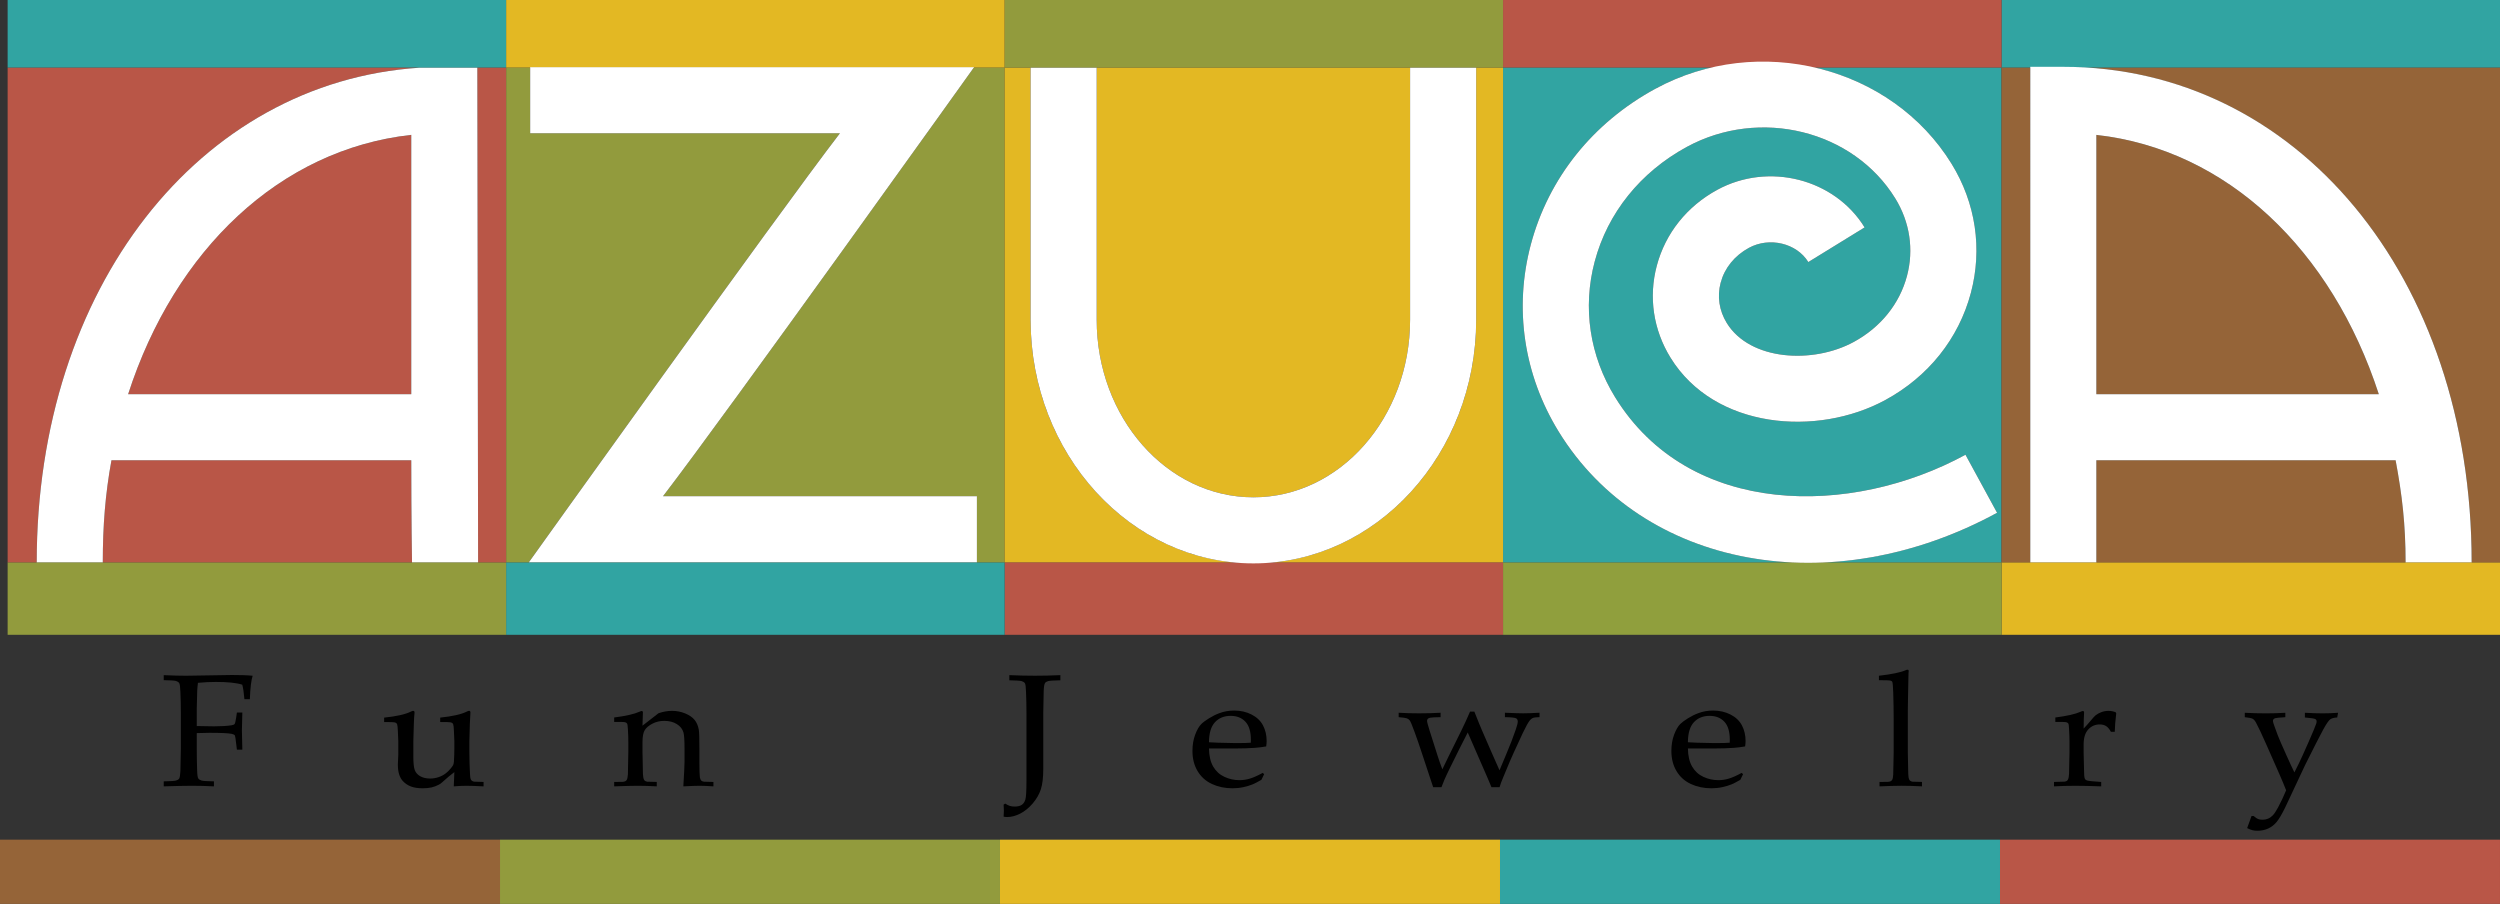
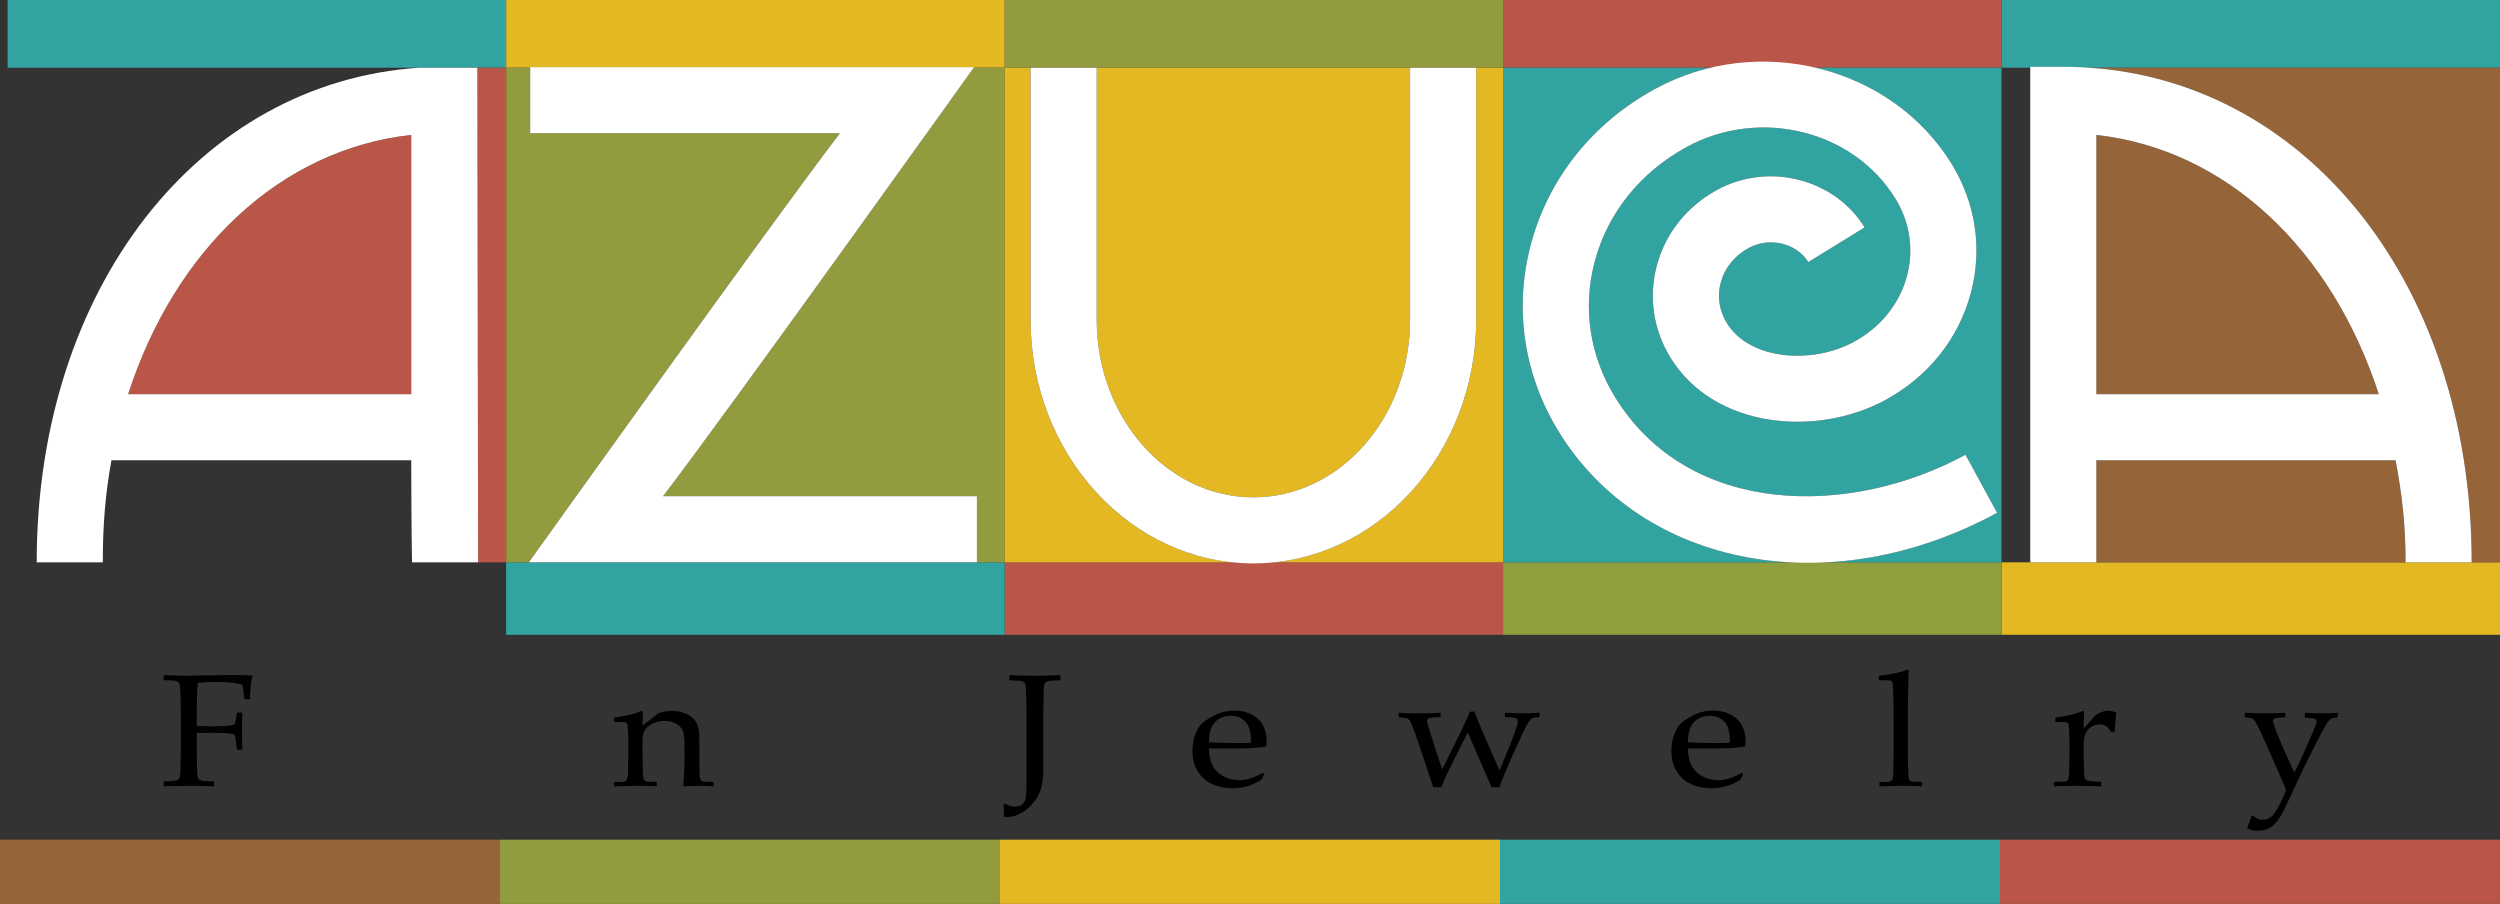
<svg xmlns="http://www.w3.org/2000/svg" version="1.1" id="Layer_1" x="0px" y="0px" width="306.187px" height="110.699px" viewBox="0 0 306.187 110.699" enable-background="new 0 0 306.187 110.699" xml:space="preserve">
  <rect x="0" y="0" width="306.187" height="110.699" fill="#333333" stroke="none" />
  <g>
    <rect x="244.948" y="102.841" fill="#B95647" width="61.238" height="7.858" />
    <rect x="183.712" y="102.841" fill="#31A4A2" width="61.236" height="7.858" />
    <rect x="122.475" y="102.841" fill="#E3B823" width="61.237" height="7.858" />
    <rect x="61.238" y="102.841" fill="#929B3D" width="61.236" height="7.858" />
    <rect y="102.841" fill="#956438" width="61.238" height="7.858" />
  </g>
  <g>
    <path d="M20.052,83.303v-0.614c1.069,0.049,1.978,0.072,2.724,0.072c0.527,0,1.475-0.015,2.84-0.045   c1.364-0.03,2.286-0.045,2.765-0.045c0.514,0,0.983,0.006,1.409,0.019c0.426,0.014,0.812,0.037,1.156,0.071   c-0.179,0.537-0.294,1.495-0.344,2.872h-0.668c-0.063-0.771-0.151-1.364-0.263-1.778c-0.366-0.115-0.817-0.199-1.355-0.254   c-0.537-0.054-1.16-0.081-1.869-0.081c-0.711,0-1.444,0.036-2.203,0.108c-0.045,0.346-0.074,0.668-0.089,0.969   c-0.007,0.173-0.026,0.904-0.056,2.195v2.129c0.789,0.024,1.486,0.036,2.092,0.036c0.896,0,1.61-0.042,2.146-0.125   c0.204-0.032,0.337-0.084,0.396-0.158c0.06-0.073,0.125-0.344,0.195-0.811l0.085-0.596h0.668l-0.054,2.193l0.054,2.354h-0.668   l-0.074-0.614c-0.077-0.697-0.134-1.071-0.169-1.123c-0.057-0.089-0.19-0.157-0.402-0.201c-0.401-0.083-1.31-0.125-2.726-0.125   c-0.5,0-1.015,0.013-1.543,0.036v1.935c0,0.868,0.014,1.714,0.042,2.537c0.015,0.605,0.062,0.967,0.143,1.081   c0.081,0.115,0.213,0.2,0.396,0.254c0.183,0.055,0.69,0.088,1.521,0.101v0.614c-0.895-0.048-1.784-0.072-2.671-0.072   c-0.794,0-1.953,0.024-3.478,0.072v-0.614c0.823-0.013,1.325-0.046,1.508-0.101c0.182-0.054,0.307-0.129,0.377-0.225   c0.083-0.129,0.136-0.438,0.157-0.93c0.009-0.135,0.026-1.041,0.054-2.723V87.28c0-0.869-0.018-1.719-0.054-2.549   c-0.021-0.607-0.071-0.967-0.151-1.079c-0.08-0.111-0.208-0.195-0.386-0.249C21.38,83.349,20.878,83.315,20.052,83.303z" />
-     <path d="M59.224,95.768v0.542c-0.916-0.048-1.608-0.072-2.076-0.072c-0.518,0-1.042,0.024-1.573,0.072   c0.032-0.519,0.056-1.1,0.072-1.746c-0.42,0.308-0.922,0.727-1.503,1.257c-0.134,0.126-0.263,0.219-0.389,0.277   c-0.302,0.159-0.603,0.273-0.903,0.343c-0.302,0.069-0.661,0.104-1.082,0.104c-0.566,0-1.041-0.071-1.422-0.212   c-0.382-0.142-0.709-0.356-0.982-0.645c-0.206-0.212-0.363-0.486-0.474-0.823c-0.109-0.336-0.164-0.742-0.164-1.217   c0-0.225,0.009-0.436,0.027-0.635c0.018-0.199,0.027-0.395,0.027-0.588V90.78c0-0.166-0.019-0.586-0.055-1.26   c-0.014-0.424-0.045-0.699-0.093-0.827c-0.028-0.064-0.073-0.115-0.135-0.154c-0.104-0.064-0.288-0.097-0.55-0.097   c-0.38,0-0.682-0.002-0.902-0.009v-0.542c1.511-0.155,2.607-0.402,3.289-0.744c0.112-0.058,0.2-0.087,0.264-0.087   c0.049,0,0.09,0.016,0.121,0.048s0.048,0.081,0.048,0.145c0,0.051-0.005,0.115-0.011,0.192c-0.027,0.205-0.052,0.6-0.072,1.184   c-0.041,1.07-0.062,1.789-0.062,2.154v1.876c0,0.782,0.057,1.333,0.172,1.649c0.115,0.317,0.338,0.57,0.669,0.761   c0.331,0.188,0.74,0.283,1.228,0.283c0.334,0,0.668-0.055,0.998-0.163c0.331-0.108,0.629-0.264,0.895-0.469   c0.197-0.146,0.398-0.342,0.604-0.59c0.154-0.184,0.257-0.325,0.307-0.423c0.05-0.099,0.081-0.243,0.096-0.434   c0.036-0.564,0.054-1.126,0.054-1.685v-0.808c0-0.168-0.018-0.588-0.054-1.262c-0.015-0.424-0.045-0.699-0.094-0.827   c-0.028-0.064-0.072-0.115-0.135-0.154c-0.104-0.064-0.287-0.097-0.55-0.097c-0.38,0-0.681-0.002-0.902-0.009v-0.542   c1.504-0.155,2.595-0.402,3.273-0.744c0.112-0.058,0.199-0.087,0.263-0.087c0.049,0,0.089,0.016,0.12,0.048s0.048,0.08,0.048,0.144   c0,0.052-0.003,0.115-0.01,0.192c-0.018,0.205-0.039,0.611-0.062,1.22c-0.039,1.043-0.058,1.747-0.058,2.111v1.315l0.021,1.334   c0.026,0.774,0.045,1.229,0.054,1.364c0.007,0.319,0.045,0.553,0.114,0.7c0.035,0.058,0.081,0.107,0.137,0.148   c0.056,0.042,0.14,0.076,0.251,0.102C58.105,95.745,58.492,95.755,59.224,95.768z" />
    <path d="M75.22,96.31v-0.542l1.004-0.01c0.147-0.006,0.262-0.029,0.343-0.071c0.082-0.042,0.144-0.095,0.186-0.159   c0.077-0.128,0.127-0.355,0.148-0.682c0-0.084,0.018-1.003,0.054-2.759v-1.144c0-0.513-0.018-1.063-0.054-1.653   c-0.021-0.378-0.054-0.603-0.099-0.673c-0.045-0.071-0.123-0.123-0.233-0.159c-0.111-0.035-0.561-0.049-1.349-0.043v-0.542   c1.408-0.178,2.436-0.412,3.084-0.698c0.139-0.064,0.233-0.097,0.282-0.097c0.048,0,0.087,0.016,0.115,0.048   c0.027,0.032,0.041,0.08,0.041,0.144c0,0.045-0.002,0.096-0.008,0.153c-0.016,0.229-0.03,0.714-0.046,1.453l1.968-1.527   c0.579-0.192,1.126-0.288,1.641-0.288c0.571,0,1.112,0.105,1.624,0.317c0.511,0.211,0.896,0.478,1.153,0.797   c0.258,0.32,0.429,0.725,0.514,1.211c0.049,0.289,0.073,1.093,0.073,2.413v1.7c0,0.834,0.019,1.4,0.055,1.702   c0.035,0.191,0.092,0.325,0.166,0.398c0.075,0.074,0.191,0.12,0.349,0.14l1.147,0.028v0.542c-0.69-0.048-1.264-0.072-1.722-0.072   c-0.395,0-1.049,0.024-1.964,0.072c0.096-1.582,0.145-2.581,0.145-2.997v-1.614c0-1.005-0.042-1.664-0.127-1.978   c-0.12-0.43-0.393-0.775-0.815-1.038c-0.424-0.263-0.937-0.394-1.536-0.394c-0.53,0-1.014,0.113-1.452,0.341   c-0.438,0.228-0.75,0.49-0.938,0.788c-0.187,0.298-0.28,0.799-0.28,1.504v1.164c0.036,1.666,0.054,2.566,0.054,2.701   c0.015,0.32,0.057,0.555,0.128,0.702c0.028,0.058,0.071,0.106,0.128,0.148c0.058,0.042,0.146,0.076,0.267,0.102   c0.043,0.006,0.434,0.016,1.172,0.028v0.542c-0.857-0.048-1.634-0.072-2.329-0.072C77.518,96.237,76.555,96.262,75.22,96.31z" />
    <path d="M122.917,100.02l0.031-0.66v-0.135c0-0.146-0.01-0.373-0.031-0.68l0.201-0.125c0.204,0.135,0.392,0.229,0.564,0.283   s0.364,0.081,0.576,0.081c0.38,0,0.672-0.068,0.877-0.206c0.204-0.138,0.352-0.352,0.443-0.643s0.138-1.057,0.138-2.298v-8.336   c0-0.869-0.018-1.72-0.054-2.552c-0.015-0.607-0.062-0.968-0.142-1.079c-0.08-0.112-0.211-0.195-0.393-0.25   c-0.182-0.054-0.685-0.087-1.508-0.101v-0.632c1.11,0.049,2.15,0.072,3.12,0.072c1.026,0,2.069-0.023,3.131-0.072v0.632   c-0.824,0.014-1.326,0.047-1.508,0.101c-0.182,0.055-0.304,0.13-0.366,0.227c-0.091,0.127-0.146,0.438-0.168,0.93   c0,0.128-0.018,1.036-0.054,2.724v6.888c0,1.048-0.099,1.876-0.296,2.483s-0.53,1.185-0.998,1.731   c-0.469,0.546-0.978,0.961-1.526,1.241c-0.55,0.281-1.082,0.423-1.596,0.423C123.22,100.067,123.071,100.052,122.917,100.02z" />
    <path d="M154.825,94.819l-0.337,0.691c-0.484,0.277-0.84,0.46-1.064,0.551c-0.33,0.136-0.708,0.249-1.133,0.343   s-0.873,0.141-1.344,0.141c-0.928,0-1.768-0.177-2.52-0.528s-1.337-0.878-1.755-1.579c-0.418-0.7-0.627-1.521-0.627-2.461   c0-0.736,0.11-1.399,0.332-1.992c0.222-0.592,0.473-1.027,0.754-1.31c0.203-0.204,0.52-0.439,0.948-0.706   c0.429-0.265,0.854-0.475,1.276-0.628c0.555-0.211,1.155-0.316,1.802-0.316c0.787,0,1.498,0.163,2.136,0.49   c0.635,0.327,1.101,0.771,1.396,1.336c0.294,0.563,0.442,1.202,0.442,1.913c0,0.18-0.019,0.397-0.055,0.653   c-0.505,0.09-0.958,0.147-1.357,0.173c-0.758,0.052-1.516,0.077-2.273,0.077h-3.378c0.014,0.917,0.188,1.658,0.521,2.226   s0.794,0.985,1.381,1.255s1.196,0.403,1.829,0.403c0.428,0,0.855-0.063,1.28-0.191s0.951-0.361,1.576-0.702L154.825,94.819z    M148.069,90.908c0.196,0.018,0.569,0.036,1.116,0.054c1.047,0.032,1.767,0.049,2.16,0.049c0.934,0,1.548-0.017,1.844-0.049   c0.007-0.153,0.011-0.271,0.011-0.354c0-1.009-0.226-1.751-0.675-2.224s-1.05-0.709-1.802-0.709c-0.794,0-1.433,0.259-1.917,0.777   C148.322,88.97,148.076,89.789,148.069,90.908z" />
    <path d="M175.529,96.418l-0.444-1.336l-0.982-2.969c-0.282-0.858-0.568-1.688-0.862-2.489c-0.291-0.8-0.485-1.262-0.58-1.383   c-0.095-0.122-0.212-0.209-0.351-0.26c-0.136-0.052-0.473-0.1-1.008-0.145v-0.542c0.774,0.049,1.605,0.072,2.493,0.072   c0.942,0,1.823-0.023,2.641-0.072v0.542c-0.654,0.007-1.081,0.029-1.278,0.067c-0.133,0.026-0.23,0.073-0.291,0.14   c-0.059,0.067-0.088,0.146-0.088,0.235c0,0.147,0.102,0.542,0.305,1.183l0.98,3.083c0.161,0.518,0.357,1.075,0.589,1.676   l0.804-1.665l1.554-3.146c0.366-0.747,0.712-1.5,1.035-2.259h0.524c0.462,1.168,0.775,1.939,0.943,2.316l1.207,2.773   c0.411,0.932,0.723,1.633,0.933,2.104l0.791-1.887c0.513-1.212,0.912-2.246,1.201-3.103c0.162-0.467,0.244-0.797,0.244-0.99   c0-0.179-0.07-0.309-0.208-0.389s-0.594-0.127-1.366-0.14v-0.542c1.07,0.049,1.811,0.072,2.222,0.072   c0.495,0,1.168-0.023,2.018-0.072v0.542c-0.409,0.007-0.683,0.04-0.825,0.102c-0.14,0.061-0.264,0.162-0.37,0.303   c-0.183,0.218-0.468,0.729-0.855,1.537l-1.11,2.402l-0.476,1.076c-0.092,0.212-0.363,0.861-0.814,1.951   c-0.197,0.46-0.346,0.864-0.444,1.21h-0.993l-0.505-1.2l-2.4-5.504l-1.013,1.988l-1.193,2.41c-0.273,0.558-0.496,1.031-0.664,1.422   l-0.349,0.884H175.529z" />
    <path d="M213.481,94.819l-0.337,0.691c-0.485,0.277-0.84,0.46-1.063,0.551c-0.331,0.136-0.709,0.249-1.134,0.343   s-0.874,0.141-1.344,0.141c-0.928,0-1.769-0.177-2.521-0.528s-1.336-0.878-1.754-1.579c-0.418-0.7-0.627-1.521-0.627-2.461   c0-0.736,0.11-1.399,0.332-1.992c0.222-0.592,0.473-1.027,0.753-1.31c0.206-0.204,0.521-0.439,0.949-0.706   c0.429-0.265,0.855-0.475,1.275-0.628c0.556-0.211,1.156-0.316,1.804-0.316c0.786,0,1.497,0.163,2.135,0.49   c0.635,0.327,1.102,0.771,1.396,1.336c0.296,0.563,0.443,1.202,0.443,1.913c0,0.18-0.019,0.397-0.055,0.653   c-0.504,0.09-0.958,0.147-1.357,0.173c-0.757,0.052-1.516,0.077-2.272,0.077h-3.379c0.015,0.917,0.188,1.658,0.521,2.226   s0.794,0.985,1.381,1.255s1.197,0.403,1.829,0.403c0.429,0,0.855-0.063,1.28-0.191s0.951-0.361,1.576-0.702L213.481,94.819z    M206.726,90.908c0.196,0.018,0.567,0.036,1.116,0.054c1.046,0.032,1.767,0.049,2.159,0.049c0.935,0,1.549-0.017,1.845-0.049   c0.007-0.153,0.011-0.271,0.011-0.354c0-1.009-0.225-1.751-0.675-2.224c-0.449-0.473-1.05-0.709-1.802-0.709   c-0.793,0-1.432,0.259-1.917,0.777C206.978,88.97,206.732,89.789,206.726,90.908z" />
    <path d="M230.193,96.31v-0.542l1-0.01c0.156-0.006,0.273-0.029,0.354-0.071c0.082-0.042,0.145-0.095,0.188-0.159   c0.077-0.128,0.125-0.354,0.138-0.682c0.005-0.083,0.023-1.002,0.055-2.756v-3.985c0-1.069-0.019-2.173-0.055-3.313   c-0.027-0.768-0.067-1.197-0.117-1.287c-0.035-0.063-0.091-0.108-0.169-0.134c-0.106-0.045-0.594-0.067-1.466-0.067v-0.542   c1.576-0.182,2.669-0.409,3.283-0.682c0.091-0.04,0.16-0.059,0.209-0.059s0.087,0.015,0.115,0.042   c0.028,0.03,0.042,0.069,0.042,0.121c0,0.044-0.007,0.108-0.021,0.191l-0.009,0.316c-0.034,1.146-0.052,2.121-0.059,2.926   l-0.021,1.497v4.979c0.029,1.663,0.047,2.562,0.054,2.695c0.007,0.32,0.05,0.554,0.127,0.7c0.029,0.058,0.07,0.107,0.126,0.148   c0.057,0.042,0.143,0.076,0.256,0.102c0.047,0.006,0.438,0.016,1.172,0.028v0.542c-0.948-0.048-1.784-0.072-2.502-0.072   C232.21,96.237,231.311,96.262,230.193,96.31z" />
    <path d="M251.564,96.31v-0.542c0.803-0.013,1.235-0.025,1.301-0.038c0.12-0.02,0.21-0.05,0.271-0.092   c0.061-0.042,0.108-0.101,0.145-0.178c0.069-0.147,0.112-0.378,0.126-0.691c0.036-1.711,0.055-2.604,0.055-2.682v-1.144   c0-0.513-0.019-1.063-0.055-1.653c-0.014-0.378-0.043-0.603-0.088-0.673c-0.045-0.071-0.124-0.123-0.238-0.159   c-0.114-0.035-0.565-0.049-1.354-0.043v-0.542c1.409-0.178,2.437-0.412,3.084-0.698c0.14-0.064,0.233-0.097,0.282-0.097   c0.048,0,0.086,0.016,0.115,0.048c0.027,0.032,0.041,0.08,0.041,0.144c0,0.045-0.002,0.096-0.007,0.153   c-0.027,0.39-0.042,0.992-0.048,1.81c0.319-0.333,0.612-0.663,0.88-0.99c0.268-0.326,0.462-0.538,0.582-0.635   c0.212-0.165,0.456-0.299,0.731-0.398c0.275-0.099,0.561-0.148,0.857-0.148c0.296,0,0.59,0.058,0.879,0.173l0.063,0.135   c-0.106,0.854-0.166,1.605-0.181,2.254h-0.475c-0.162-0.312-0.353-0.541-0.566-0.685c-0.216-0.144-0.485-0.215-0.811-0.215   c-0.545,0-1.008,0.203-1.388,0.61c-0.381,0.408-0.573,1.02-0.573,1.834v0.991c0,0.424,0.019,1.196,0.055,2.32   c0.007,0.397,0.024,0.651,0.053,0.76c0.028,0.109,0.064,0.188,0.111,0.236c0.046,0.048,0.12,0.088,0.227,0.12   c0.21,0.058,0.779,0.115,1.705,0.173v0.542c-1.237-0.048-2.292-0.072-3.164-0.072C253.281,96.237,252.409,96.262,251.564,96.31z" />
    <path d="M275.219,101.422l0.537-1.481h0.256c0.133,0.107,0.247,0.192,0.342,0.257c0.095,0.063,0.197,0.111,0.306,0.145   c0.108,0.034,0.27,0.051,0.481,0.051c0.217,0,0.432-0.043,0.639-0.129c0.208-0.087,0.4-0.223,0.581-0.406   c0.178-0.186,0.392-0.504,0.639-0.957c0.368-0.69,0.7-1.394,0.993-2.109c-0.223-0.576-0.492-1.222-0.806-1.938l-1.667-3.777   c-0.496-1.125-0.901-1.984-1.219-2.577c-0.127-0.232-0.262-0.389-0.406-0.468s-0.466-0.144-0.966-0.194v-0.542   c0.87,0.049,1.729,0.072,2.578,0.072c0.828,0,1.623-0.023,2.389-0.072v0.542c-0.725,0.044-1.141,0.085-1.245,0.123   c-0.184,0.063-0.274,0.177-0.274,0.34c0,0.102,0.059,0.31,0.178,0.625c0.273,0.784,0.533,1.454,0.779,2.008l0.662,1.493   c0.399,0.893,0.736,1.617,1.009,2.172l0.562-1.129c0.219-0.447,0.604-1.295,1.154-2.545s0.871-2.021,0.962-2.312   c0.029-0.101,0.043-0.189,0.043-0.265c0-0.12-0.055-0.214-0.164-0.28s-0.533-0.131-1.272-0.194v-0.578   c0.822,0.049,1.547,0.072,2.177,0.072c0.637,0,1.266-0.023,1.888-0.072l-0.104,0.578c-0.359,0.013-0.638,0.084-0.835,0.211   c-0.196,0.128-0.494,0.558-0.892,1.289s-1.134,2.173-2.207,4.325l-2.434,5.187c-0.406,0.831-0.756,1.423-1.048,1.778   c-0.291,0.354-0.639,0.625-1.038,0.809c-0.402,0.184-0.843,0.275-1.321,0.275c-0.232,0-0.44-0.024-0.628-0.073   C275.66,101.624,275.451,101.54,275.219,101.422z" />
  </g>
  <rect x="245.136" y="68.869" fill="#E3B823" width="61.051" height="8.878" />
  <rect x="184.086" y="68.869" fill="#909F3D" width="61.05" height="8.878" />
  <rect x="123.036" y="68.869" fill="#B95647" width="61.05" height="8.878" />
  <rect x="61.986" y="68.869" fill="#31A4A2" width="61.05" height="8.878" />
-   <rect x="0.935" y="68.869" fill="#929B3D" width="61.052" height="8.878" />
  <rect x="245.136" fill="#31A4A2" width="61.051" height="8.292" />
  <rect x="184.086" fill="#B95647" width="61.05" height="8.292" />
  <rect x="123.036" fill="#929B3D" width="61.05" height="8.292" />
  <rect x="61.986" fill="#E3B823" width="61.05" height="8.292" />
  <rect x="0.935" fill="#31A4A2" width="61.052" height="8.292" />
  <g>
    <path fill="#31A4A2" d="M190.911,52.884c-4.29-6.969-5.506-15.116-3.423-22.939c2.163-8.123,7.574-14.893,15.235-19.063   c2.183-1.187,4.474-2.04,6.807-2.589h-25.444v60.577h35.167C207.487,68.256,196.979,62.735,190.911,52.884z" />
    <path fill="#31A4A2" d="M245.136,8.292h-22.788c6.775,1.581,12.897,5.643,16.671,11.771c2.958,4.806,3.796,10.423,2.358,15.82   c-1.489,5.589-5.206,10.243-10.464,13.104c-8.367,4.557-20.939,3.561-26.32-5.183c-2.104-3.418-2.701-7.417-1.678-11.261   c1.056-3.968,3.687-7.269,7.408-9.294c6.28-3.421,14.374-1.355,18.041,4.604l-6.892,4.242c-1.425-2.315-4.758-3.112-7.279-1.739   c-1.751,0.953-2.979,2.469-3.457,4.269c-0.446,1.675-0.181,3.427,0.748,4.936c2.847,4.626,10.562,5.04,15.559,2.317   c3.289-1.788,5.602-4.657,6.513-8.078c0.86-3.229,0.353-6.6-1.43-9.494c-5.139-8.347-16.594-11.18-25.534-6.315   c-5.69,3.097-9.697,8.082-11.282,14.037c-1.507,5.655-0.621,11.555,2.494,16.613c9.112,14.798,28.913,14.679,42.917,7.055   l3.871,7.109c-6.862,3.736-14.04,5.716-20.935,6.064h21.479V8.292z" />
  </g>
  <g>
    <path fill="#929B3D" d="M119.256,8.292c-1.238,1.732-30.528,42.695-38.054,52.48c10.993,0,38.444,0,38.444,0v8.094H64.768   c0,0,30.41-42.547,38.1-52.545c-11.183,0-37.936,0-37.936,0V8.292h-2.945v60.577h61.05V8.292H119.256z" />
  </g>
  <g>
    <path fill="#E3B823" d="M184.086,8.292h-3.291v30.867c0,15.527-10.899,28.316-24.77,29.71h28.061V8.292z" />
    <path fill="#E3B823" d="M153.51,60.908c10.583,0,19.192-9.757,19.192-21.749V8.292h-38.387v30.867   C134.315,51.151,142.926,60.908,153.51,60.908z" />
    <path fill="#E3B823" d="M126.222,39.159V8.292h-3.186v60.577h27.958C137.122,67.475,126.222,54.686,126.222,39.159z" />
  </g>
  <g>
-     <path fill="#B95647" d="M13.65,56.372c-0.755,4.109-1.062,8.01-1.062,12.497h37.872c0-0.01-0.093-5.056-0.093-12.497H13.65z" />
-     <path fill="#B95647" d="M51.376,8.292H0.935v60.577h3.562C4.496,35.283,24.398,10.06,51.376,8.292z" />
    <polygon fill="#B95647" points="61.986,8.292 58.462,8.292 58.554,68.869 61.986,68.869  " />
    <path fill="#B95647" d="M15.692,48.279h34.676V16.519C34.307,18.295,21.407,30.584,15.692,48.279z" />
  </g>
  <g>
-     <rect x="245.136" y="8.292" fill="#956438" width="3.521" height="60.577" />
    <path fill="#956438" d="M256.751,56.372c0,7.666,0,12.487,0,12.497h37.871c0-4.644-0.425-8.257-1.22-12.497H256.751z" />
    <path fill="#956438" d="M256.751,16.521v31.759h34.593C285.586,30.58,272.733,18.303,256.751,16.521z" />
    <path fill="#956438" d="M255.755,8.292c26.979,1.758,46.961,26.759,46.961,60.577h3.471V8.292H255.755z" />
  </g>
  <g>
    <path fill="#FFFFFF" d="M202.724,10.881c-7.661,4.171-13.072,10.94-15.235,19.063c-2.083,7.823-0.867,15.971,3.423,22.939   c10.293,16.713,33.369,20.978,53.681,9.921l-3.871-7.109c-14.004,7.624-33.805,7.743-42.917-7.055   c-3.115-5.059-4.001-10.958-2.494-16.613c1.585-5.955,5.592-10.94,11.282-14.037c8.94-4.864,20.396-2.031,25.534,6.315   c1.782,2.895,2.29,6.266,1.43,9.494c-0.911,3.421-3.224,6.29-6.513,8.078c-4.997,2.723-12.712,2.309-15.559-2.317   c-0.929-1.509-1.194-3.261-0.748-4.936c0.479-1.8,1.706-3.315,3.457-4.269c2.521-1.373,5.854-0.576,7.279,1.739l6.892-4.242   c-3.667-5.96-11.761-8.025-18.041-4.604c-3.722,2.025-6.353,5.326-7.408,9.294c-1.023,3.844-0.427,7.843,1.678,11.261   c5.381,8.743,17.953,9.739,26.32,5.183c5.258-2.86,8.975-7.515,10.464-13.104c1.438-5.397,0.6-11.015-2.358-15.82   C231.661,8.114,215.38,3.995,202.724,10.881z" />
  </g>
  <g>
    <path fill="#FFFFFF" d="M64.932,8.229v8.093c0,0,26.753,0,37.936,0c-7.689,9.998-38.1,52.545-38.1,52.545h54.879v-8.094   c0,0-27.451,0-38.444,0c7.689-9.997,38.1-52.544,38.1-52.544H64.932z" />
  </g>
  <g>
    <path fill="#FFFFFF" d="M172.702,8.292v30.867c0,11.992-8.609,21.749-19.192,21.749c-10.584,0-19.194-9.757-19.194-21.749V8.292   h-8.094v30.867c0,16.455,12.241,29.842,27.288,29.842c15.045,0,27.285-13.387,27.285-29.842V8.292H172.702z" />
  </g>
  <path fill="#FFFFFF" d="M51.376,8.292C24.398,10.06,4.496,35.283,4.496,68.869h8.093c0-4.487,0.307-8.388,1.062-12.497h36.718  c0,7.441,0.093,12.487,0.093,12.497h8.093L58.462,8.292H51.376z M15.692,48.279c5.715-17.695,18.614-29.984,34.676-31.761v31.761  H15.692z" />
  <path fill="#FFFFFF" d="M294.622,68.869h8.094c0-35.082-21.5-60.686-50.012-60.686h-4.047V68.87h8.094c0,0,0-4.824,0-12.498h36.651  C294.197,60.612,294.622,64.226,294.622,68.869z M256.751,48.279V16.521c15.982,1.782,28.835,14.06,34.593,31.759H256.751z" />
</svg>